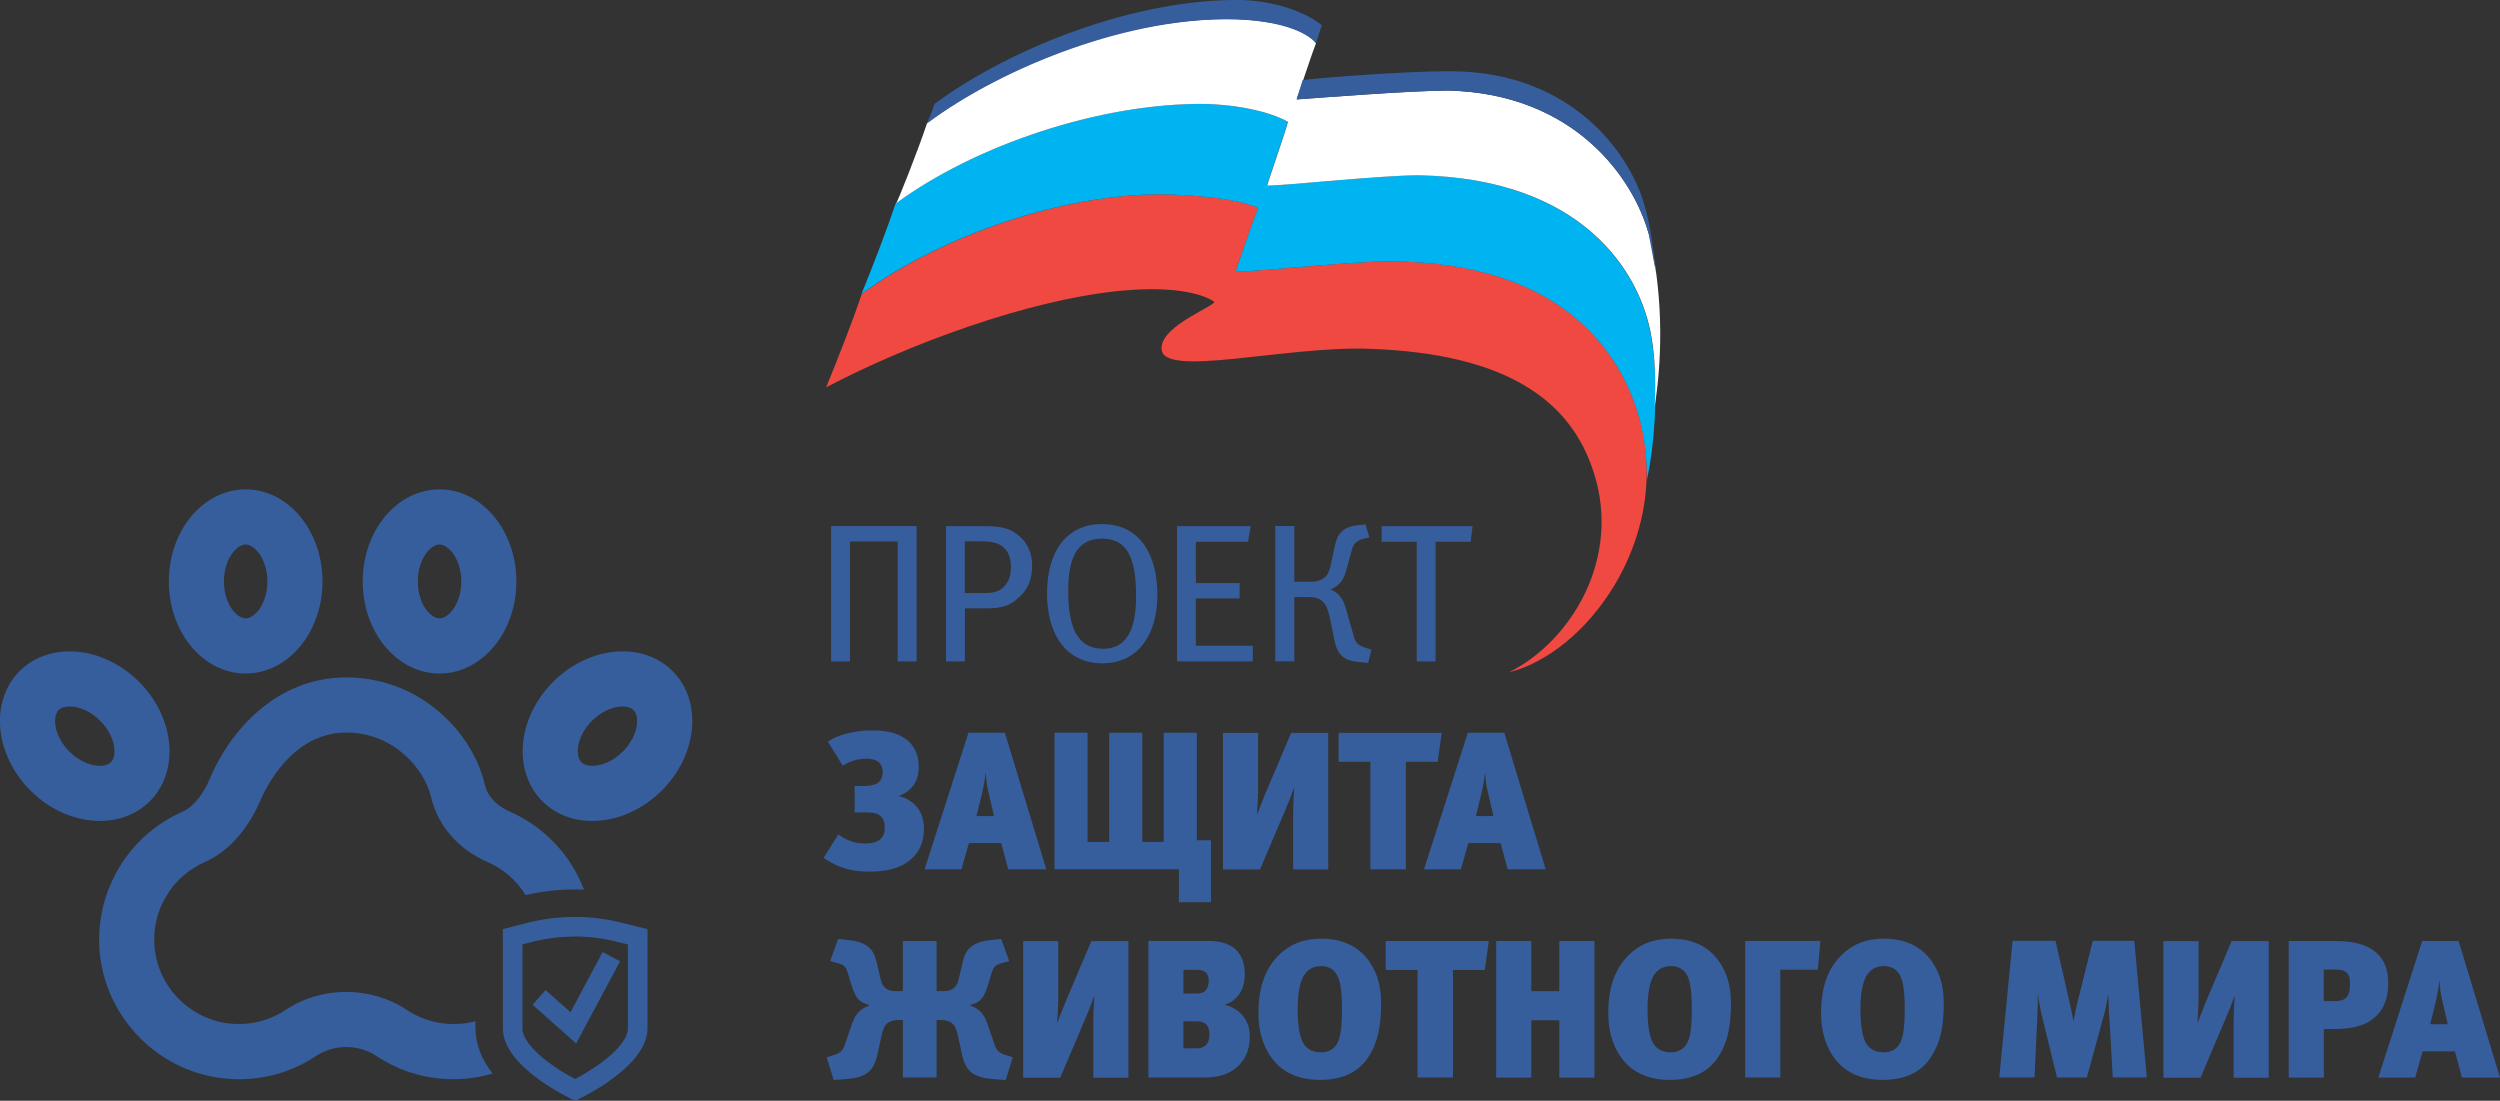
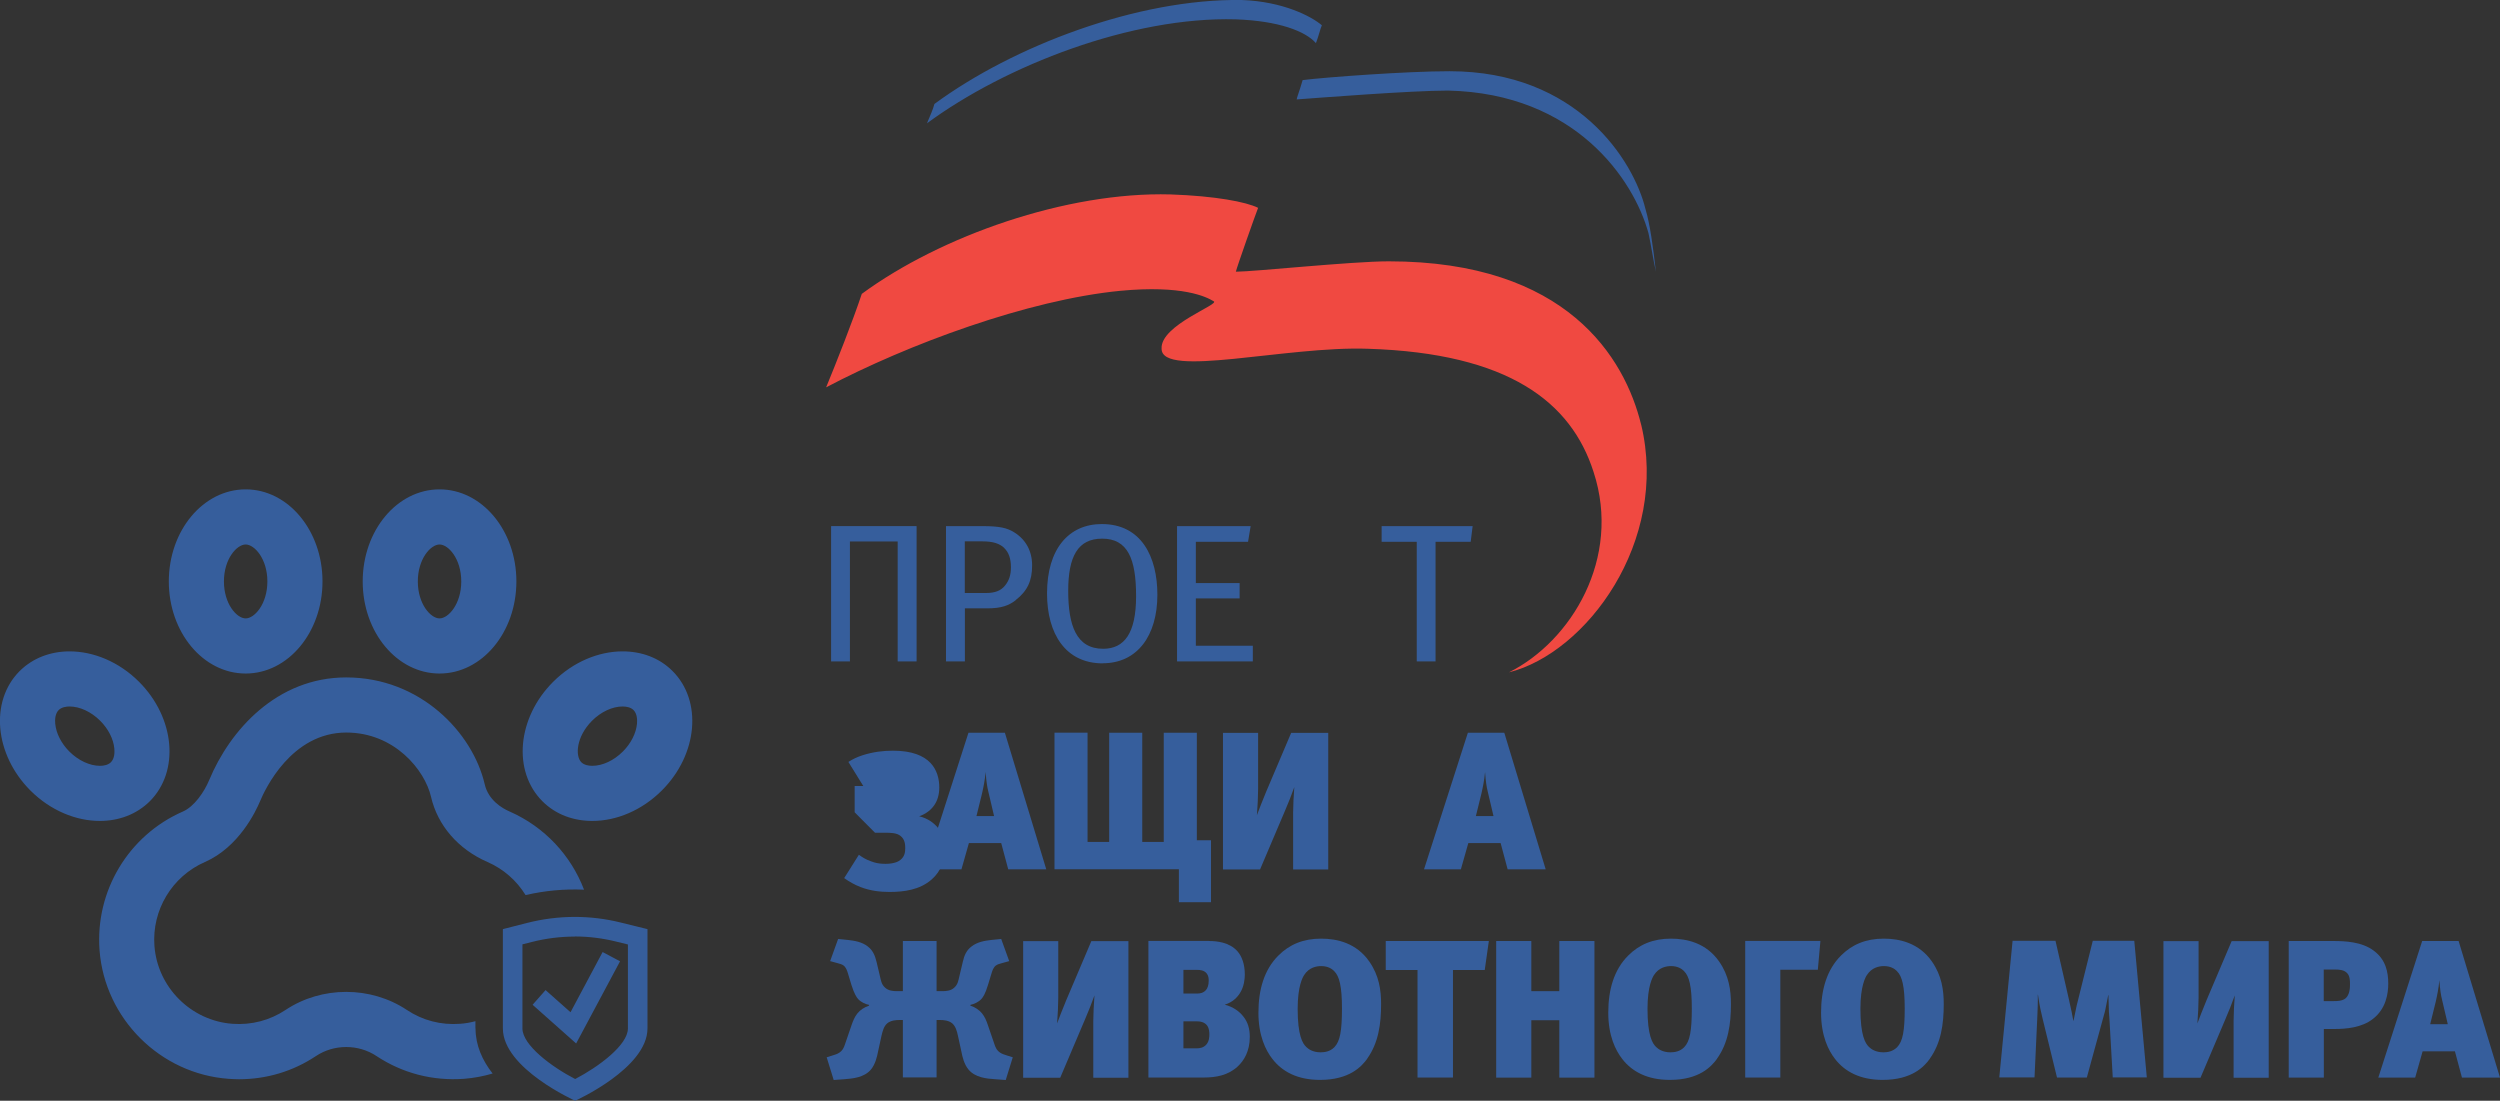
<svg xmlns="http://www.w3.org/2000/svg" id="Layer_2" data-name="Layer 2" viewBox="0 0 231.32 101.85">
  <rect x="0" y="0" width="231.32" height="101.85" fill="#333333" stroke="none" />
  <defs>
    <style>
      .cls-1 {
        fill: #00b4f2;
      }

      .cls-1, .cls-2, .cls-3, .cls-4 {
        fill-rule: evenodd;
      }

      .cls-1, .cls-2, .cls-3, .cls-4, .cls-5 {
        stroke-width: 0px;
      }

      .cls-2, .cls-5 {
        fill: #365e9c;
      }

      .cls-3 {
        fill: #fff;
      }

      .cls-4 {
        fill: #f04941;
      }
    </style>
  </defs>
  <g id="Layer_1-2" data-name="Layer 1">
    <g>
      <g>
        <g>
          <path class="cls-4" d="M151.85,39.29c-1.51-6.18-6.87-15.11-23.35-15.11-3.43,0-12.5.96-14.15.96.14-.55,1.79-5.22,2.06-5.91-1.1-.55-3.98-1.1-8.1-1.24-9.62-.27-21.29,3.85-28.57,9.2-.82,2.47-2.34,6.32-3.3,8.65,7.55-3.98,18.68-8.1,27.2-8.93,5.77-.55,7.97.55,8.65.96.69.27-4.95,2.2-4.81,4.4,0,2.75,11.54-.27,19.09,0,13.05.41,18.82,4.95,20.88,11.4,2.61,7.97-2.06,15.66-7.83,18.54,7.14-1.79,14.84-12.09,12.23-22.94h0Z" />
-           <path class="cls-1" d="M108.3,18c4.12.14,7.01.69,8.1,1.24-.27.69-1.92,5.36-2.06,5.91,1.65,0,10.71-.96,14.15-.96,16.48,0,21.84,8.93,23.35,15.11.41,1.79.55,3.43.55,5.08.96-4.53.96-10.03.41-13.05-.96-6.18-6.46-14.84-21.57-15.11-3.43,0-12.5.96-14.01.96.14-.55,1.79-5.22,1.92-5.91-.96-.55-3.43-1.51-7.56-1.65-9.75-.14-21.43,3.85-28.71,9.2-.82,2.47-2.2,6.04-3.16,8.38,7.28-5.36,18.96-9.48,28.57-9.2h0Z" />
-           <path class="cls-3" d="M152.53,21.57c-1.37-4.95-6.73-12.91-18.54-13.19-3.43,0-12.09.69-14.01.82.14-.41,1.51-4.53,1.79-5.22-.82-1.1-3.3-2.06-7.42-2.2-9.75-.27-21.29,4.12-28.57,9.62-.82,2.47-2.88,7.69-2.88,7.42,7.28-5.36,18.96-9.34,28.71-9.2,4.12.14,6.59,1.1,7.56,1.65-.14.69-1.79,5.36-1.92,5.91,1.51,0,10.58-.96,14.01-.96,15.11.27,20.61,8.93,21.57,15.11.27,1.51.41,3.85.27,6.32.82-5.22.69-10.99-.55-16.07h0Z" />
          <path class="cls-2" d="M121.76,3.99c.27-.69.41-1.37.55-1.65-.96-.82-3.57-2.2-7.42-2.34-9.62-.14-21.15,4.26-28.43,9.62-.14.55-.41,1.1-.69,1.79,7.28-5.36,18.96-9.89,28.57-9.62,3.98.14,6.46,1.1,7.42,2.2h0ZM152.26,19.37c-1.1-4.53-6.32-12.78-18.13-12.78-3.98,0-11.4.55-13.6.82-.27.96-.55,1.65-.55,1.79,1.92-.14,10.58-.82,14.01-.82,11.81.27,17.17,8.24,18.54,13.19.27,1.24.41,2.34.69,3.57-.27-2.34-.55-4.4-.96-5.77h0Z" />
        </g>
        <g>
          <path class="cls-5" d="M83.06,61.2v-11.1h-4.42v11.1h-1.74v-12.52h7.91v12.52h-1.74Z" />
          <path class="cls-5" d="M93.99,55.53c-.64.49-1.31.76-2.64.76h-2.07v4.91h-1.75v-12.52h3.34c1.62,0,2.31.16,2.98.58,1.07.67,1.65,1.73,1.65,3.05,0,1.42-.42,2.36-1.53,3.22ZM92.93,50.71c-.44-.42-1.05-.62-2.04-.62h-1.62v4.78h1.94c.85,0,1.4-.2,1.8-.71.35-.44.53-.94.53-1.67,0-.8-.2-1.38-.62-1.78Z" />
          <path class="cls-5" d="M102.04,61.38c-3.45,0-5.16-2.74-5.16-6.47,0-4.11,2-6.42,5.07-6.42,3.69,0,5.14,3.07,5.14,6.54,0,3.8-1.87,6.34-5.05,6.34ZM101.98,49.84c-2.25,0-3.14,1.65-3.14,4.83s.74,5.36,3.23,5.36c1.94,0,3.05-1.4,3.05-4.87s-.78-5.32-3.14-5.32Z" />
          <path class="cls-5" d="M108.91,61.2v-12.52h6.81l-.24,1.45h-4.83v3.82h4.05v1.42h-4.05v4.38h5.27v1.45h-7.01Z" />
-           <path class="cls-5" d="M126.7,49.73l-.6.14c-.22.05-.45.15-.65.33-.24.22-.31.47-.38.74l-.44,1.58c-.14.51-.25,1.07-.8,1.58-.24.22-.47.35-.71.44v.02c.27.09.51.25.71.44.45.44.62,1.02.74,1.45l.67,2.34c.05.22.13.53.36.76.2.2.53.31.85.42l.45.15-.31,1.22-.91-.09c-.49-.05-1.13-.16-1.56-.6-.4-.38-.56-.96-.67-1.51l-.45-2.18c-.09-.44-.29-1-.6-1.29-.36-.36-.87-.42-1.22-.42h-1.42v5.94h-1.76v-12.52h1.76v5.16h1.42c.36,0,1-.02,1.44-.44.33-.33.44-.76.53-1.2l.35-1.62c.11-.47.22-.96.6-1.34.45-.47,1.11-.58,1.45-.62l.8-.09.35,1.2Z" />
          <path class="cls-5" d="M136.06,50.13h-3.23v11.07h-1.74v-11.07h-3.25v-1.45h8.42l-.18,1.45Z" />
        </g>
      </g>
      <g>
-         <path class="cls-5" d="M79.08,75.16v-2.43h.8c.14,0,1.02,0,1.41-.34.16-.13.38-.42.38-.94,0-.29-.05-.62-.31-.87-.36-.36-.94-.38-1.2-.38-.94,0-1.69.34-2.18.65l-1.38-2.23c.42-.27.8-.45,1.32-.62.98-.31,1.89-.42,2.81-.42,3.5,0,4.28,1.85,4.28,3.41,0,.67-.18,1.21-.45,1.61-.29.44-.78.83-1.41,1.05.78.18,1.38.63,1.72,1.05.47.6.62,1.32.62,1.96,0,1.07-.29,2.05-1.18,2.83-1.11.98-2.59,1.16-3.9,1.16-.83,0-1.74-.09-2.68-.45-.53-.2-1.07-.51-1.52-.83l1.36-2.16c.33.24.65.44,1.11.6.36.14.73.24,1.34.24.87,0,1.27-.25,1.41-.38.38-.31.43-.71.43-1.07,0-.31-.02-.8-.42-1.12-.36-.31-.96-.31-1.49-.31h-.89Z" />
+         <path class="cls-5" d="M79.08,75.16v-2.43h.8l-1.38-2.23c.42-.27.8-.45,1.32-.62.98-.31,1.89-.42,2.81-.42,3.5,0,4.28,1.85,4.28,3.41,0,.67-.18,1.21-.45,1.61-.29.44-.78.83-1.41,1.05.78.18,1.38.63,1.72,1.05.47.6.62,1.32.62,1.96,0,1.07-.29,2.05-1.18,2.83-1.11.98-2.59,1.16-3.9,1.16-.83,0-1.74-.09-2.68-.45-.53-.2-1.07-.51-1.52-.83l1.36-2.16c.33.24.65.44,1.11.6.36.14.73.24,1.34.24.87,0,1.27-.25,1.41-.38.38-.31.43-.71.43-1.07,0-.31-.02-.8-.42-1.12-.36-.31-.96-.31-1.49-.31h-.89Z" />
        <path class="cls-5" d="M93.29,80.44l-.65-2.43h-2.99l-.69,2.43h-3.41l4.06-12.64h3.37l3.83,12.64h-3.52ZM91.44,73.21c-.09-.36-.18-.89-.24-1.78-.07.76-.2,1.4-.34,2.01l-.51,2.07h1.63l-.54-2.3Z" />
        <path class="cls-5" d="M100.64,77.9h1.99v-10.1h3.06v10.1h1.99v-10.1h3.06v9.95h1.31v5.73h-2.97v-3.05h-11.51v-12.64h3.06v10.1Z" />
        <path class="cls-5" d="M119.65,80.44v-5.24c0-.56.05-1.67.11-2.37-.29.82-.53,1.4-.85,2.16l-2.32,5.46h-3.43v-12.64h3.25v5.24c0,.58-.05,1.67-.11,2.38.2-.54.49-1.29.85-2.16l2.32-5.46h3.43v12.64h-3.25Z" />
-         <path class="cls-5" d="M133.02,70.49h-2.94v9.95h-3.28v-9.95h-2.94v-2.68h9.54l-.38,2.68Z" />
        <path class="cls-5" d="M139.5,80.44l-.65-2.43h-2.99l-.69,2.43h-3.41l4.06-12.64h3.37l3.83,12.64h-3.52ZM137.65,73.21c-.09-.36-.18-.89-.24-1.78-.07.76-.2,1.4-.34,2.01l-.51,2.07h1.63l-.54-2.3Z" />
        <path class="cls-5" d="M86.65,91.71h.53c.4,0,.82-.04,1.12-.33.33-.29.38-.67.47-1.05l.31-1.31c.14-.62.34-1.09.82-1.45.54-.42,1.22-.53,1.85-.6l.89-.09.74,2.05-.72.2c-.18.05-.36.09-.53.22-.22.18-.31.47-.38.69l-.34,1.12c-.25.82-.47,1.14-.62,1.29-.25.27-.65.45-1,.53v.07c.43.14.82.4,1.07.71.27.33.42.71.54,1.07l.62,1.81c.11.34.25.58.49.74.2.14.47.22.69.29l.51.16-.65,2.1-.96-.07c-.82-.05-1.87-.16-2.48-.89-.43-.51-.58-1.25-.65-1.6l-.33-1.52c-.09-.43-.22-.89-.53-1.16-.34-.29-.85-.31-1.11-.31h-.34v5.31h-3.12v-5.31h-.34c-.25,0-.76.02-1.11.31-.31.27-.43.73-.53,1.16l-.33,1.52c-.07.34-.22,1.09-.65,1.6-.62.73-1.67.83-2.48.89l-.96.07-.65-2.1.51-.16c.22-.07.49-.14.69-.29.24-.16.38-.4.49-.74l.62-1.81c.13-.36.27-.74.54-1.07.25-.31.63-.56,1.07-.71v-.07c-.34-.07-.74-.25-1-.53-.14-.15-.36-.47-.62-1.29l-.34-1.12c-.07-.22-.16-.51-.38-.69-.16-.13-.34-.16-.53-.22l-.73-.2.74-2.05.89.09c.63.07,1.31.18,1.85.6.47.36.67.83.82,1.45l.31,1.31c.09.38.14.76.47,1.05.31.29.72.33,1.12.33h.53v-4.64h3.12v4.64Z" />
        <path class="cls-5" d="M101.16,99.71v-5.24c0-.56.05-1.67.11-2.37-.29.82-.53,1.4-.85,2.16l-2.32,5.46h-3.43v-12.64h3.25v5.24c0,.58-.05,1.67-.11,2.38.2-.54.49-1.29.85-2.16l2.32-5.46h3.43v12.64h-3.25Z" />
        <path class="cls-5" d="M111.86,87.07c.72,0,1.89.11,2.63.94.42.47.69,1.21.69,2.16,0,.36-.05,1.09-.45,1.72-.24.38-.67.85-1.41,1.07.8.2,1.38.65,1.72,1.09.42.53.6,1.12.6,1.9,0,1.32-.54,2.19-1.11,2.72-.89.83-2.01,1.03-3.14,1.03h-5.13v-12.64h5.6ZM110.79,91.93c.25,0,.56-.05.8-.33.13-.15.25-.42.25-.87,0-.18-.02-.45-.18-.65-.24-.31-.62-.34-.91-.34h-1.25v2.19h1.29ZM110.74,97c.24,0,.62-.04.89-.36.24-.29.27-.65.27-.94,0-.22-.02-.54-.2-.8-.25-.34-.65-.4-1-.4h-1.2v2.5h1.23Z" />
        <path class="cls-5" d="M126.51,97.96c-.53.73-1.65,1.96-4.37,1.96-2.08,0-3.5-.76-4.41-1.94-.62-.8-1.29-2.14-1.29-4.28s.54-3.99,1.85-5.29c1.02-1.02,2.3-1.56,3.95-1.56,1.47,0,3.26.4,4.46,2.12.91,1.31,1.09,2.65,1.09,3.93,0,1.87-.25,3.61-1.29,5.06ZM123.46,89.86c-.22-.22-.6-.47-1.21-.47-.42,0-1.12.11-1.58.83-.13.2-.6,1-.6,3.12,0,2.47.45,3.21.8,3.54.2.2.63.49,1.32.49.38,0,.89-.07,1.29-.49.51-.53.69-1.5.69-3.57s-.25-2.99-.71-3.44Z" />
        <path class="cls-5" d="M137.38,89.75h-2.94v9.95h-3.28v-9.95h-2.94v-2.68h9.54l-.38,2.68Z" />
        <path class="cls-5" d="M144.28,99.71v-5.31h-2.59v5.31h-3.25v-12.64h3.25v4.64h2.59v-4.64h3.25v12.64h-3.25Z" />
        <path class="cls-5" d="M158.88,97.96c-.53.73-1.65,1.96-4.37,1.96-2.08,0-3.5-.76-4.41-1.94-.62-.8-1.29-2.14-1.29-4.28s.54-3.99,1.85-5.29c1.02-1.02,2.3-1.56,3.95-1.56,1.47,0,3.26.4,4.46,2.12.91,1.31,1.09,2.65,1.09,3.93,0,1.87-.25,3.61-1.29,5.06ZM155.83,89.86c-.22-.22-.6-.47-1.21-.47-.42,0-1.12.11-1.58.83-.13.2-.6,1-.6,3.12,0,2.47.45,3.21.8,3.54.2.2.63.49,1.32.49.38,0,.89-.07,1.29-.49.51-.53.69-1.5.69-3.57s-.25-2.99-.71-3.44Z" />
        <path class="cls-5" d="M168.21,89.73h-3.48v9.97h-3.25v-12.64h6.96l-.24,2.67Z" />
        <path class="cls-5" d="M178.57,97.96c-.53.73-1.65,1.96-4.37,1.96-2.08,0-3.5-.76-4.41-1.94-.62-.8-1.29-2.14-1.29-4.28s.54-3.99,1.85-5.29c1.02-1.02,2.3-1.56,3.95-1.56,1.47,0,3.26.4,4.46,2.12.91,1.31,1.09,2.65,1.09,3.93,0,1.87-.25,3.61-1.29,5.06ZM175.53,89.86c-.22-.22-.6-.47-1.21-.47-.42,0-1.12.11-1.58.83-.13.2-.6,1-.6,3.12,0,2.47.45,3.21.8,3.54.2.2.63.49,1.32.49.38,0,.89-.07,1.29-.49.51-.53.69-1.5.69-3.57s-.25-2.99-.71-3.44Z" />
        <path class="cls-5" d="M195.49,99.71l-.31-5.46c-.04-.62-.05-.34-.09-2.18h-.02c-.34,1.72-.22,1.21-.44,2.01l-1.54,5.62h-2.76l-1.34-5.48c-.14-.62-.24-.94-.42-2.18h-.02c.02.82-.02,1.4-.05,2.25l-.25,5.4h-3.26l1.23-12.64h3.97l1.23,5.37c.24,1.07.33,1.5.42,2.03h.02c.29-1.49.31-1.47.49-2.21l1.29-5.19h3.84l1.16,12.64h-3.15Z" />
        <path class="cls-5" d="M206.67,99.71v-5.24c0-.56.05-1.67.11-2.37-.29.82-.53,1.4-.85,2.16l-2.32,5.46h-3.43v-12.64h3.25v5.24c0,.58-.05,1.67-.11,2.38.2-.54.49-1.29.85-2.16l2.32-5.46h3.43v12.64h-3.25Z" />
        <path class="cls-5" d="M215.89,87.07c1.11,0,2.67.07,3.77.91,1.09.82,1.32,1.96,1.32,3.03,0,.92-.2,2.32-1.41,3.26-1.03.82-2.5.94-3.54.94h-1.01v4.5h-3.25v-12.64h4.12ZM215.96,92.63c.25,0,.74,0,1.05-.24.42-.33.43-1.03.43-1.34,0-.33-.02-.73-.24-.98-.27-.33-.76-.36-1.07-.36h-1.12v2.92h.94Z" />
        <path class="cls-5" d="M227.8,99.71l-.65-2.43h-2.99l-.69,2.43h-3.41l4.06-12.64h3.37l3.83,12.64h-3.52ZM225.95,92.47c-.09-.36-.18-.89-.24-1.78-.07.76-.2,1.4-.34,2.01l-.51,2.07h1.63l-.54-2.3Z" />
      </g>
      <path class="cls-5" d="M22.73,50.38c.82,0,2.01,1.33,2.01,3.42s-1.19,3.42-2.01,3.42-2.01-1.33-2.01-3.42,1.19-3.42,2.01-3.42M22.73,45.28c-3.93,0-7.11,3.81-7.11,8.52s3.18,8.52,7.11,8.52,7.11-3.81,7.11-8.52-3.18-8.52-7.11-8.52h0ZM6.44,65.37c.94,0,2,.49,2.83,1.32.75.75,1.23,1.69,1.31,2.58.03.32.03.91-.32,1.26-.27.27-.7.33-1.01.33-.94,0-2-.49-2.83-1.32-.75-.75-1.23-1.69-1.31-2.58-.03-.32-.03-.91.32-1.26.27-.27.7-.33,1.01-.33M6.44,60.27c-1.74,0-3.39.6-4.62,1.82-2.78,2.78-2.33,7.72.99,11.05,1.86,1.86,4.22,2.82,6.43,2.82,1.74,0,3.39-.6,4.62-1.82,2.78-2.78,2.33-7.72-.99-11.05-1.86-1.86-4.22-2.82-6.43-2.82h0ZM57.61,65.37c.31,0,.74.06,1.01.33.34.34.35.93.32,1.26-.08.89-.56,1.83-1.31,2.58-.83.83-1.88,1.32-2.83,1.32-.31,0-.74-.06-1.01-.33-.58-.58-.48-2.36.99-3.84.83-.83,1.88-1.32,2.83-1.32M57.61,60.27c-2.21,0-4.57.96-6.43,2.82-3.33,3.33-3.77,8.27-.99,11.05,1.23,1.23,2.87,1.82,4.62,1.82,2.21,0,4.57-.96,6.43-2.82,3.33-3.33,3.77-8.27.99-11.05-1.23-1.23-2.87-1.82-4.62-1.82h0ZM40.67,50.38c.82,0,2.01,1.33,2.01,3.42s-1.19,3.42-2.01,3.42-2.01-1.33-2.01-3.42,1.19-3.42,2.01-3.42M40.67,45.28c-3.93,0-7.11,3.81-7.11,8.52s3.18,8.52,7.11,8.52,7.11-3.81,7.11-8.52-3.18-8.52-7.11-8.52h0ZM43.99,95.16v-.67c-.46.12-.94.21-1.43.24-1.76.13-3.46-.31-4.91-1.28-3.36-2.23-7.88-2.23-11.23,0-1.45.96-3.15,1.41-4.91,1.28-3.83-.28-6.93-3.37-7.22-7.2-.25-3.32,1.63-6.44,4.67-7.77,3.13-1.37,4.7-4.66,5.11-5.64.44-1.06,2.89-6.34,7.97-6.34,4.46,0,7.27,3.47,7.84,5.94.61,2.66,2.52,4.86,5.23,6.04,1.49.65,2.7,1.73,3.52,3.06,1.77-.41,3.59-.58,5.41-.5-1.21-3.17-3.65-5.81-6.88-7.23-.72-.31-1.97-1.06-2.31-2.52-1.11-4.79-5.97-9.89-12.81-9.89-6.44,0-10.77,4.9-12.68,9.49-.47,1.13-1.4,2.47-2.44,2.92-5.03,2.2-8.12,7.35-7.71,12.83.48,6.33,5.61,11.44,11.93,11.9.32.02.65.04.97.04,2.55,0,5-.73,7.13-2.15,1.67-1.11,3.92-1.11,5.59,0,2.4,1.59,5.2,2.32,8.1,2.11.91-.07,1.8-.24,2.65-.49-.94-1.2-1.58-2.6-1.58-4.17ZM53.18,86.65c1.29,0,2.57.16,3.82.47l1.1.27v7.77c0,1.53-2.69,3.54-4.88,4.68-2.19-1.13-4.88-3.14-4.88-4.68v-7.78l.87-.22c1.29-.33,2.63-.5,3.96-.5M53.18,84.84c-1.48,0-2.97.19-4.42.56l-2.23.57v9.19c0,3.7,6.69,6.69,6.69,6.69,0,0,6.69-3,6.69-6.69v-9.19l-2.48-.61c-1.4-.35-2.83-.52-4.26-.52h0ZM57.36,88.94l-1.6-.85-2.97,5.57-2.31-2.05-1.2,1.36,4.03,3.58,4.06-7.6Z" />
    </g>
  </g>
</svg>